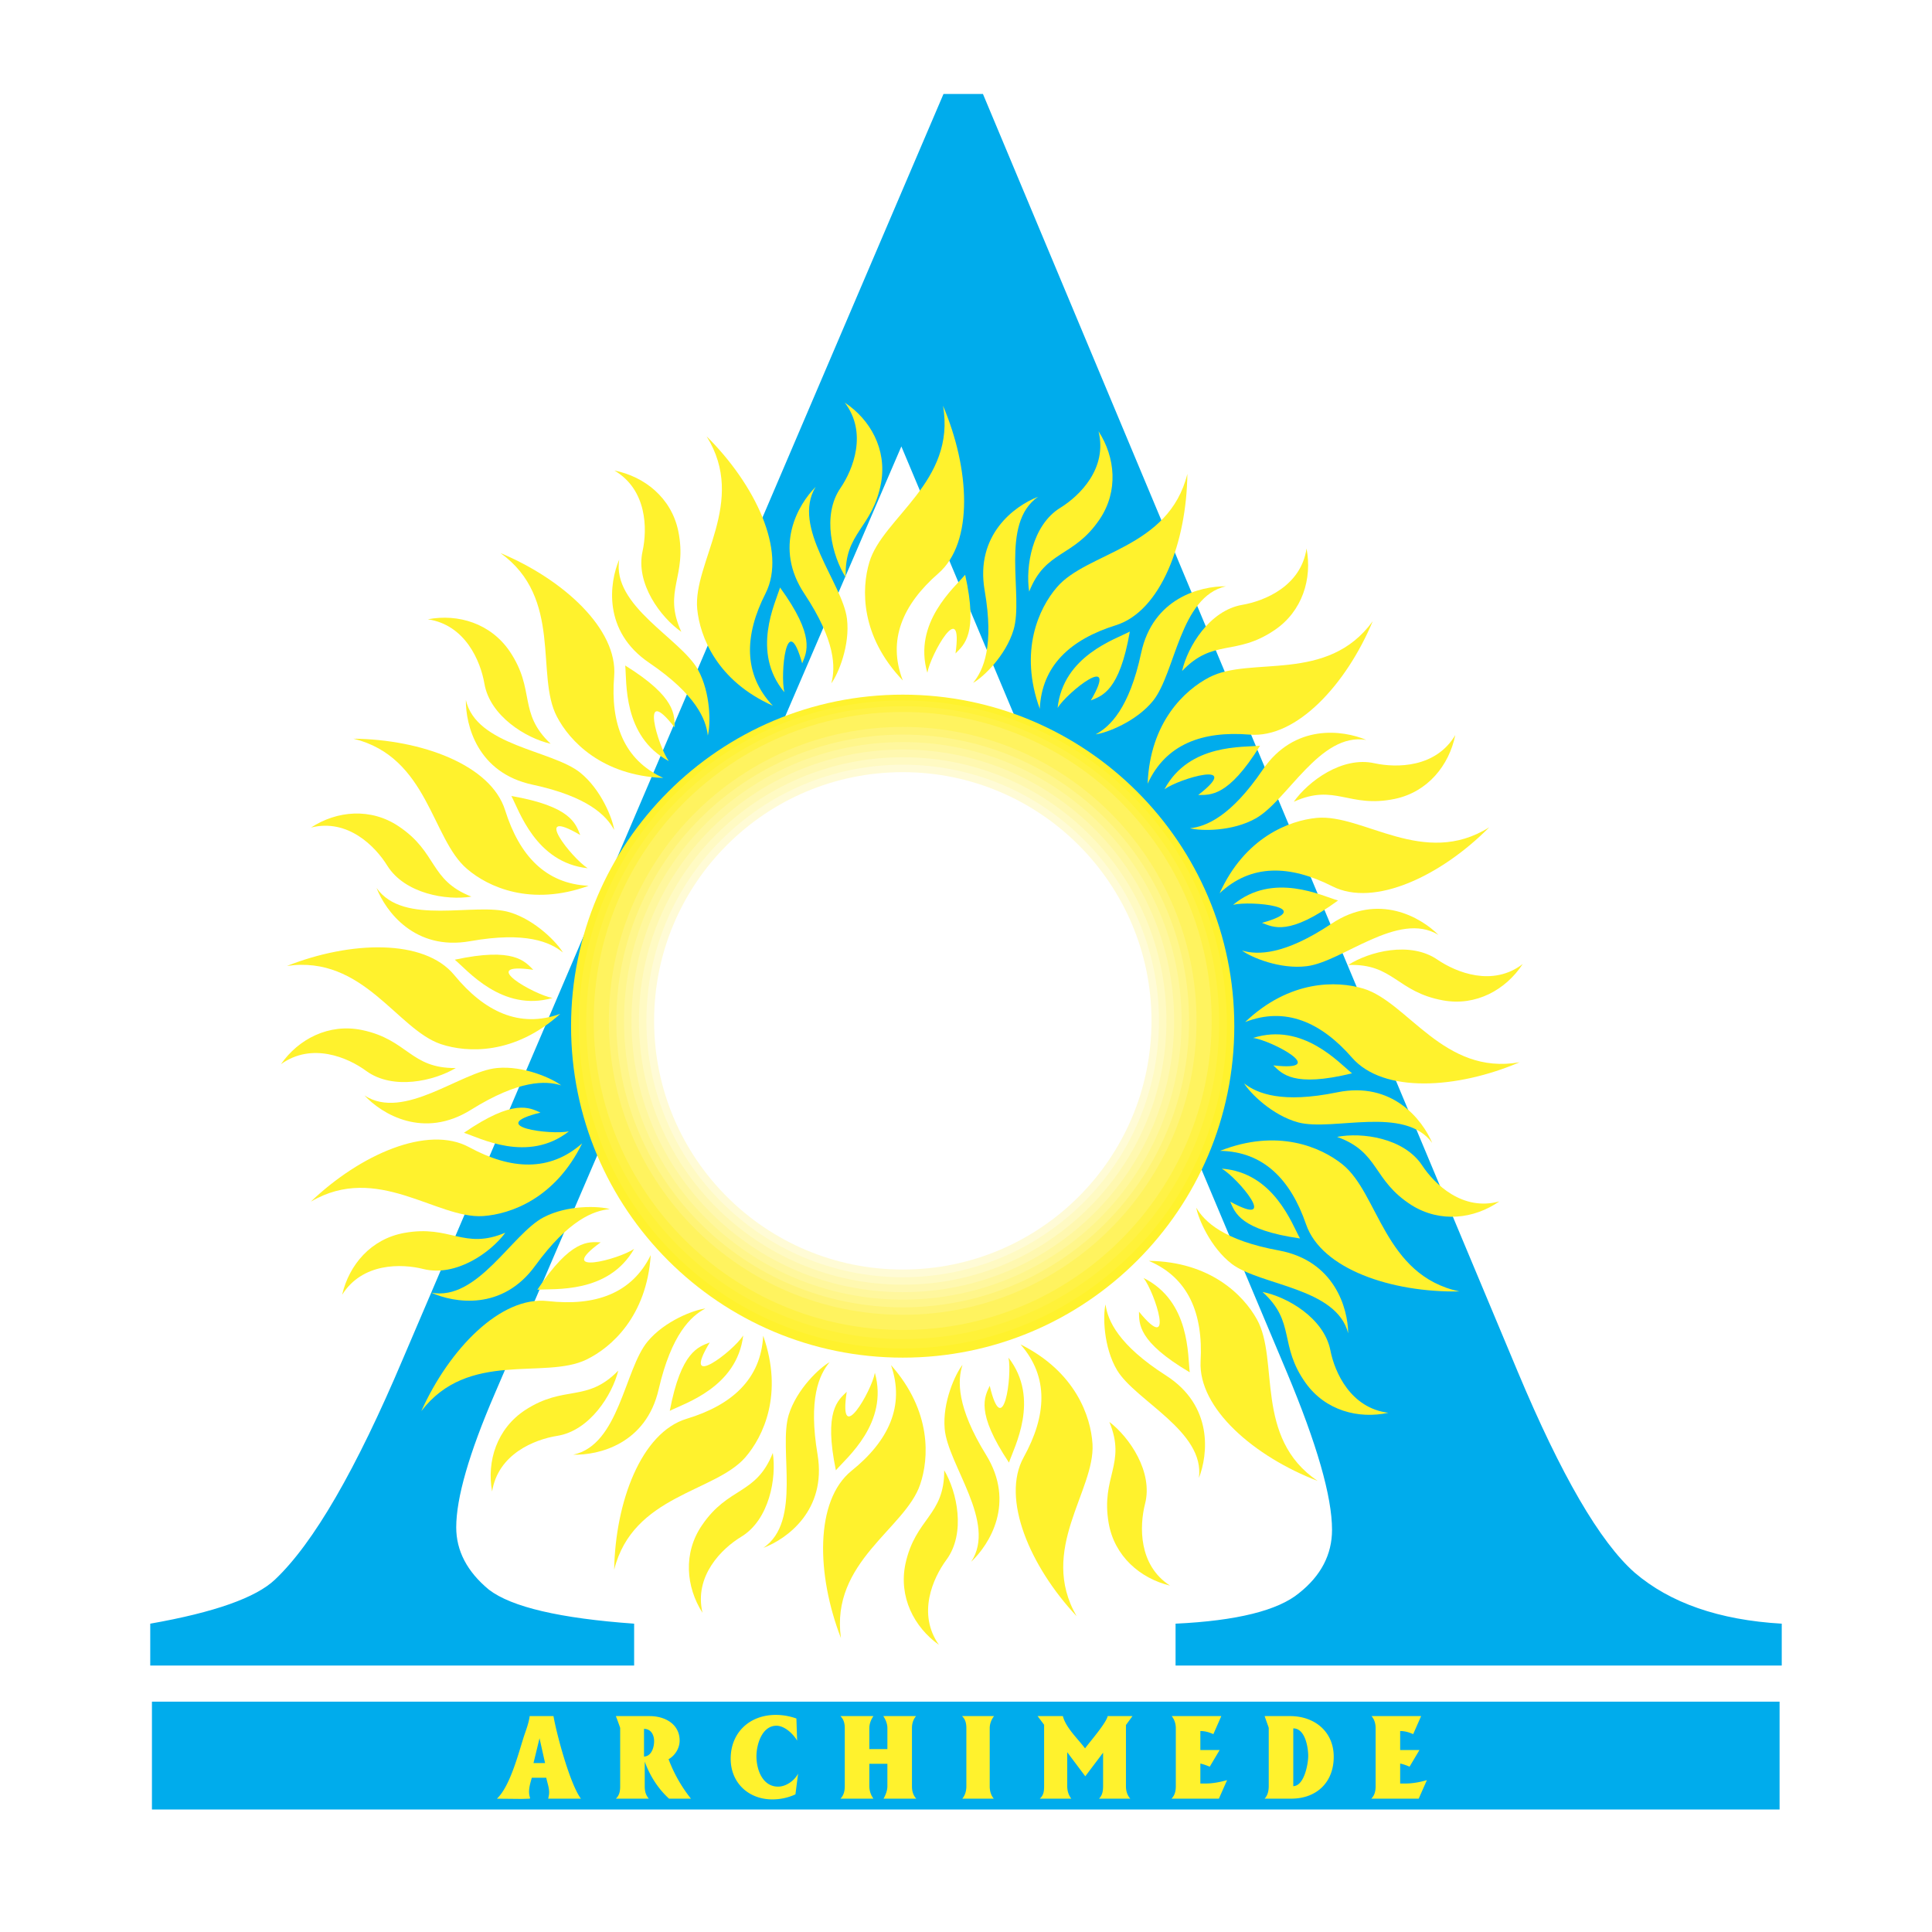
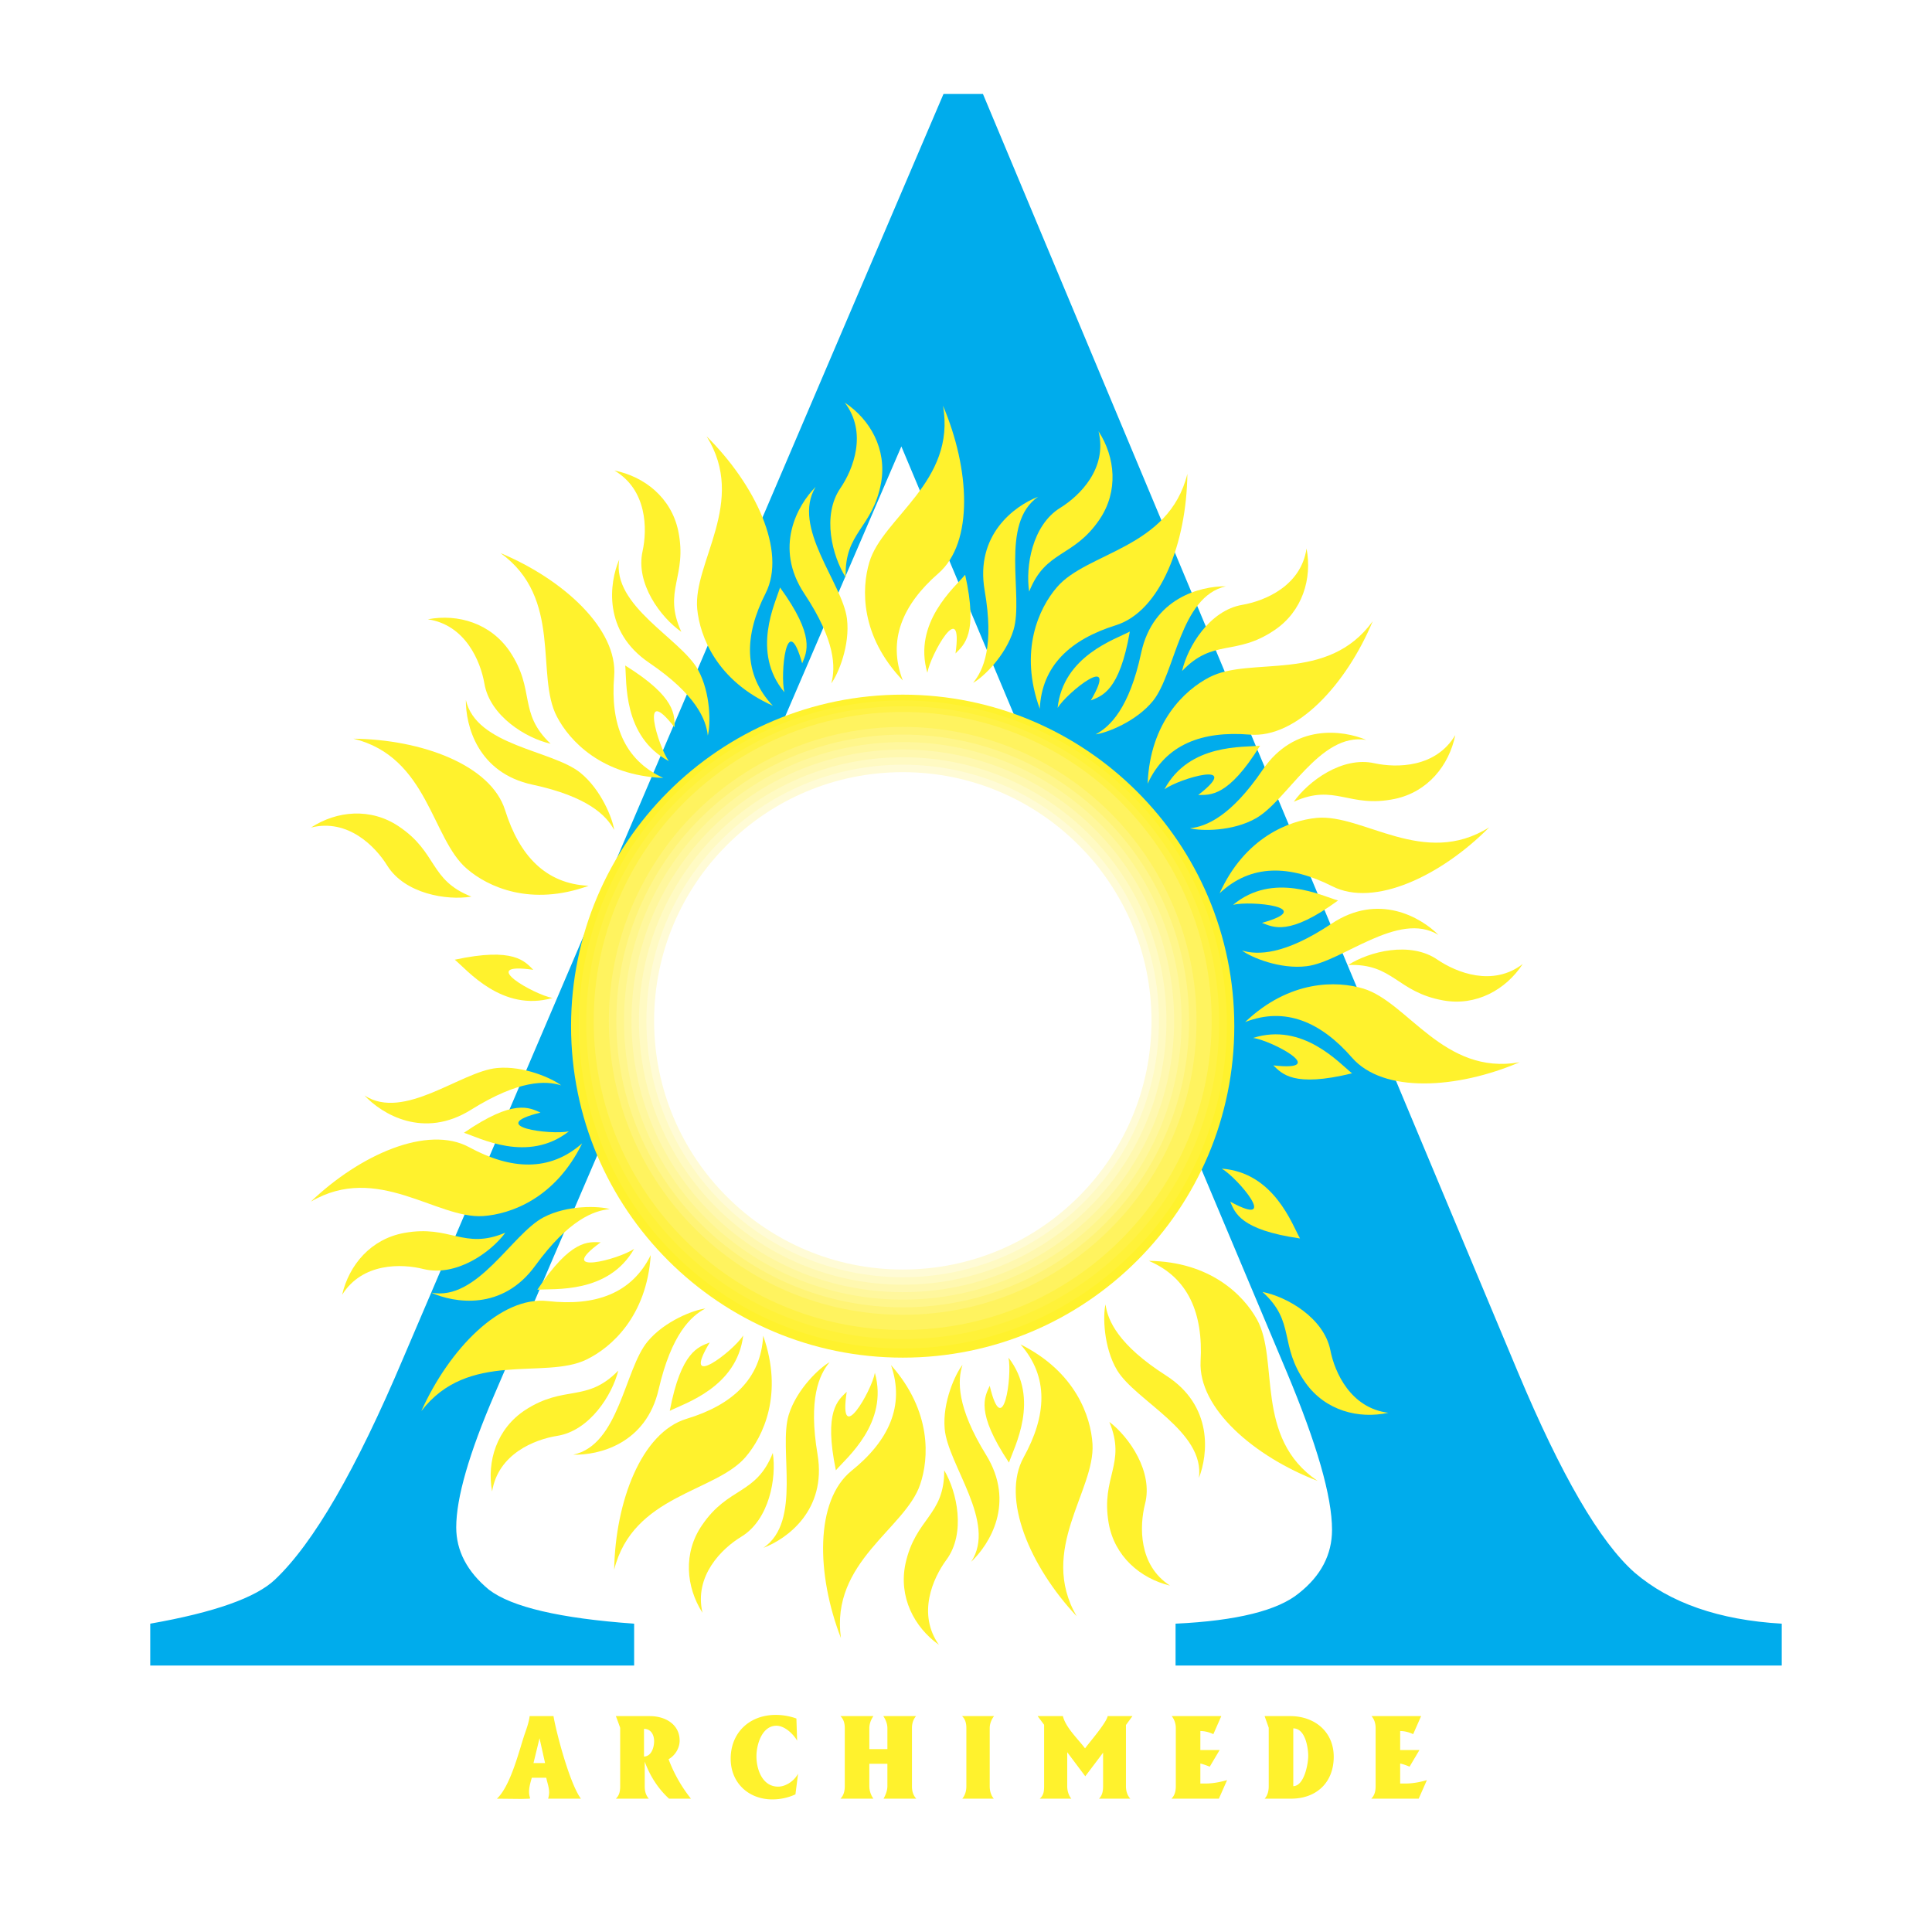
<svg xmlns="http://www.w3.org/2000/svg" width="2500" height="2500" viewBox="0 0 192.756 192.756">
  <g fill-rule="evenodd" clip-rule="evenodd">
    <path fill="#fff" d="M0 0h192.756v192.756H0V0z" />
-     <path fill="#00acec" d="M15.159 169.775h162.39v10.76H15.159v-10.76z" />
    <path d="M57.96 179.454c-1.105-1.465-2.45-6.533-2.738-8.238h-2.378c-.072.576-.264 1.129-.457 1.682-.528 1.489-1.393 5.236-2.81 6.557l2.426.024.84-.024.048-.071c-.24-.649-.024-1.346.168-2.018H54.5c.096.48.288.961.288 1.465 0 .216-.048.409-.096.624h3.268v-.001zm-3.579-3.555h-1.153l.601-2.474.552 2.474zM68.936 179.454a14.481 14.481 0 0 1-2.233-3.938c.648-.36 1.105-1.105 1.105-1.85 0-1.657-1.465-2.45-2.979-2.45h-3.386c.048.097.432 1.153.432 1.177v5.837c0 .457-.072.889-.432 1.225h3.29c-.312-.359-.408-.768-.408-1.225v-2.474c.504 1.393 1.321 2.69 2.426 3.698h2.185zm-3.675-5.74c0 .625-.264 1.514-1.008 1.537v-2.762c.696 0 1.008.6 1.008 1.225zM79.625 176.957c-.36.696-1.201 1.296-1.993 1.296-1.562 0-2.162-1.705-2.162-3.025 0-1.177.553-3.051 1.994-3.051.816 0 1.681.816 2.065 1.489l-.072-2.21a6.133 6.133 0 0 0-2.065-.36c-2.594 0-4.492 1.754-4.492 4.372 0 2.401 1.777 4.059 4.155 4.059.792 0 1.585-.168 2.306-.504l.264-2.066zM91.418 179.454c-.336-.359-.432-.792-.432-1.249v-5.788c0-.456.12-.864.408-1.201h-3.267c.24.36.408.769.408 1.201v2.09h-1.802v-2.09c0-.433.169-.864.409-1.201h-3.291c.336.337.432.745.432 1.201v5.788c0 .457-.096.913-.432 1.249h3.291a2.153 2.153 0 0 1-.409-1.249v-2.233h1.802v2.233c0 .433-.168.865-.384 1.249h3.267zM99.176 171.216h-3.194c.336.312.432.745.432 1.177v5.837c0 .433-.121.889-.408 1.225h3.146c-.289-.336-.408-.792-.408-1.225v-5.812c0-.434.168-.865.432-1.202zM112.986 171.216h-2.473c-.145.697-1.803 2.595-2.258 3.219-.721-.961-1.922-2.065-2.211-3.219h-2.521l.648.865v6.124c0 .505-.049.913-.432 1.249h3.146c-.289-.359-.408-.816-.408-1.249v-3.386l1.801 2.401 1.777-2.354v3.338c0 .481-.072.913-.408 1.249h3.123c-.312-.336-.434-.792-.434-1.225v-6.125l.65-.887zM122.426 177.604c-.768.217-1.561.36-2.33.337h-.336v-1.993c.312.071.625.191.938.312l.984-1.657h-1.922v-1.897c.457 0 .889.12 1.297.312l.793-1.802h-4.947c.264.337.408.745.408 1.201v5.788c0 .481-.096.913-.434 1.249h4.732l.817-1.85zM133.066 175.275c0-2.522-1.922-4.06-4.348-4.06h-2.545c.023.097.408 1.129.408 1.177v5.812c0 .457-.098.913-.408 1.249h2.641c2.547.001 4.252-1.632 4.252-4.178zm-2.545-.072c0 .745-.385 2.979-1.49 3.002v-5.764c1.201 0 1.49 1.921 1.49 2.762zM142.361 177.604c-.744.217-1.537.36-2.33.337h-.336v-1.993c.336.071.648.191.938.312l.984-1.657h-1.922v-1.897c.457 0 .889.12 1.297.312l.793-1.802h-4.947c.287.337.408.745.408 1.201v5.788c0 .481-.096.913-.434 1.249h4.732l.817-1.85z" fill="#fff22d" />
    <path d="M119.111 114.868h-59.35l-10.4 24.188c-2.569 5.956-3.843 10.399-3.843 13.33 0 2.329 1.081 4.419 3.267 6.221 2.258 1.729 7.086 2.858 14.483 3.387v4.179H14.99v-4.179c6.413-1.129 10.544-2.595 12.442-4.396 3.843-3.627 8.094-10.977 12.778-22.05L94.132 9.378h3.938l53.371 127.516c4.299 10.256 8.166 16.933 11.648 20.008 3.531 3.025 8.43 4.731 14.676 5.092v4.179h-60.479v-4.179c6.123-.288 10.23-1.321 12.32-3.051 2.186-1.729 3.291-3.843 3.291-6.316 0-3.314-1.514-8.575-4.516-15.732l-9.27-22.027zm-3.17-8.383L89.929 44.541l-26.661 61.944h52.673z" fill="#00acec" />
    <path d="M56.975 102.379c0-18.279 14.82-33.074 33.098-33.074 18.255 0 33.073 14.795 33.073 33.074 0 18.277-14.818 33.073-33.073 33.073-18.278 0-33.098-14.796-33.098-33.073z" fill="#fff22d" />
    <path d="M57.744 102.21c0-17.87 14.459-32.329 32.33-32.329 17.847 0 32.329 14.459 32.329 32.329 0 17.846-14.482 32.33-32.329 32.33-17.871 0-32.33-14.484-32.33-32.33z" fill="#fff239" />
    <path d="M58.488 102.042c0-17.461 14.147-31.584 31.585-31.584 17.437 0 31.56 14.124 31.56 31.584 0 17.438-14.123 31.561-31.56 31.561-17.438 0-31.585-14.124-31.585-31.561z" fill="#fff246" />
    <path d="M90.073 67.888c-4.251-4.443-4.131-9.151-3.339-11.793 1.321-4.467 8.671-8.022 7.35-15.612 2.667 6.245 3.098 13.619-.457 16.717-3.554 3.097-5.116 6.653-3.554 10.688zM84.38 57.607c-.168-4.539 2.69-4.852 3.531-9.463.577-3.314-1.081-6.293-3.627-7.974 2.282 3.002.842 6.653-.432 8.526-1.873 2.714-.817 6.798.528 8.911z" fill="#fff22d" />
    <path d="M81.378 48.576c-2.451 4.012 2.666 9.584 3.122 13.139.336 2.666-.889 5.572-1.562 6.461.433-1.561.433-4.228-2.666-8.911-3.121-4.66-.671-8.911 1.106-10.689zM77.103 70.41c-5.597-2.498-7.278-6.917-7.542-9.656-.433-4.635 5.02-10.688.937-17.221 4.828 4.78 8.022 11.433 5.885 15.66-2.138 4.203-2.235 8.094.72 11.217zM67.976 63.036c-1.898-4.131.648-5.476-.312-10.087-.697-3.291-3.363-5.405-6.365-6.005 3.267 1.921 3.291 5.836 2.811 8.046-.722 3.218 1.8 6.605 3.866 8.046zM61.779 55.83c-.745 4.635 6.101 7.854 7.854 10.977 1.297 2.354 1.273 5.5.985 6.581-.168-1.609-1.177-4.083-5.836-7.253-4.66-3.147-3.988-7.999-3.003-10.305z" fill="#fff22d" />
    <path d="M77.824 58.616c-.457 1.538-2.907 6.437.432 10.449-.432-1.777.216-8.455 1.777-2.882.456-1.13 1.345-2.667-2.209-7.567zM96.293 57.343c-1.033 1.249-5.236 4.78-3.771 9.776.312-1.802 3.603-7.662 2.81-1.922.841-.864 2.283-1.921.961-7.854zM66.174 77.615c-6.125-.241-9.343-3.675-10.616-6.125-2.162-4.131.624-11.817-5.621-16.309 6.269 2.618 11.721 7.59 11.337 12.298-.384 4.708.961 8.334 4.9 10.136zM54.934 74.204c-3.291-3.122-1.465-5.332-4.083-9.223-1.898-2.786-5.14-3.771-8.167-3.194 3.747.552 5.26 4.179 5.644 6.413.552 3.242 4.155 5.452 6.606 6.004z" fill="#fff22d" />
    <path d="M46.479 69.833c1.032 4.587 8.599 4.996 11.409 7.254 2.09 1.681 3.243 4.611 3.387 5.716-.769-1.441-2.642-3.338-8.142-4.516-5.501-1.177-6.678-5.933-6.654-8.454zM62.379 66.398c.168 1.609-.264 7.062 4.347 9.535-1.081-1.489-2.978-7.926.577-3.362-.024-1.201.216-2.978-4.924-6.173zM58.729 88.375c-5.765 2.089-10.04.12-12.129-1.681-3.555-3.002-3.867-11.169-11.337-12.995 6.797.072 13.715 2.618 15.132 7.134s4.034 7.35 8.334 7.542zM47.032 89.456c-4.228-1.657-3.339-4.396-7.254-7.013-2.786-1.874-6.172-1.561-8.743.12 3.675-.913 6.413 1.874 7.614 3.819 1.753 2.786 5.909 3.483 8.383 3.074z" fill="#fff22d" />
-     <path d="M37.568 88.592c2.69 3.843 9.848 1.393 13.283 2.426 2.569.769 4.755 3.05 5.308 4.011-1.249-1.032-3.699-2.113-9.247-1.128-5.525.984-8.432-2.98-9.344-5.309zM51.019 79.417c.768 1.417 2.426 6.653 7.614 7.206-1.562-.984-5.741-6.245-.745-3.315-.457-1.129-.913-2.859-6.869-3.891zM55.894 101.153c-4.563 4.107-9.271 3.891-11.889 3.026-4.396-1.465-7.758-8.911-15.372-7.807 6.316-2.497 13.69-2.738 16.692.913 3.003 3.653 6.51 5.333 10.569 3.868zM45.47 106.558c-4.54.048-4.756-2.834-9.367-3.795-3.291-.673-6.317.889-8.071 3.41 3.075-2.209 6.677-.672 8.503.673 2.666 1.945 6.773 1.008 8.935-.288z" fill="#fff22d" />
    <path d="M36.367 109.296c3.939 2.569 9.631-2.401 13.21-2.738 2.666-.264 5.548 1.057 6.413 1.729-1.537-.48-4.204-.553-8.983 2.426-4.756 2.978-8.911.433-10.64-1.417zM45.374 95.749c1.249 1.033 4.732 5.26 9.751 3.819-1.801-.312-7.662-3.627-1.921-2.811-.841-.84-1.921-2.281-7.83-1.008zM58.08 114.075c-2.69 5.5-7.134 7.062-9.896 7.254-4.636.288-10.544-5.332-17.173-1.441 4.899-4.684 11.649-7.686 15.804-5.428 4.155 2.258 8.022 2.474 11.265-.385zM50.418 122.986c-4.179 1.754-5.452-.816-10.088.024-3.314.6-5.5 3.17-6.197 6.173 2.018-3.219 5.933-3.123 8.118-2.57 3.219.793 6.678-1.609 8.167-3.627z" fill="#fff22d" />
    <path d="M43.02 128.968c4.612.888 8.046-5.861 11.217-7.519 2.378-1.249 5.548-1.129 6.605-.816-1.609.145-4.107 1.081-7.422 5.62-3.29 4.563-8.094 3.747-10.4 2.715zM46.287 113.019c1.537.48 6.365 3.074 10.472-.144-1.801.384-8.455-.48-2.834-1.874-1.105-.48-2.642-1.417-7.638 2.018zM64.925 125.221c-.408 6.124-3.939 9.223-6.413 10.424-4.203 2.041-11.793-.985-16.477 5.14 2.786-6.197 7.926-11.505 12.61-10.977 4.708.528 8.383-.721 10.28-4.587zM61.683 136.749c-3.171 3.242-5.356 1.369-9.296 3.939-2.81 1.85-3.843 5.092-3.29 8.118.601-3.747 4.227-5.188 6.485-5.548 3.243-.504 5.5-4.083 6.101-6.509z" fill="#fff22d" />
    <path d="M57.191 145.132c4.587-.961 5.116-8.527 7.421-11.289 1.706-2.065 4.66-3.17 5.765-3.291-1.441.745-3.387 2.57-4.66 8.047-1.248 5.476-6.004 6.605-8.526 6.533zM53.613 128.679c1.609-.145 7.061.457 9.655-4.083-1.513 1.057-7.999 2.738-3.339-.648-1.2-.049-2.954-.338-6.316 4.731zM76.142 133.267c2.042 5.789.024 10.04-1.777 12.129-3.051 3.507-11.217 3.747-13.09 11.217.12-6.797 2.714-13.69 7.229-15.06 4.539-1.369 7.422-3.988 7.638-8.286zM77.103 144.964c-1.682 4.227-4.419 3.314-7.062 7.205-1.897 2.763-1.609 6.149.048 8.743-.865-3.675 1.921-6.413 3.867-7.59 2.811-1.705 3.531-5.884 3.147-8.358z" fill="#fff22d" />
    <path d="M76.166 154.427c3.867-2.642 1.489-9.823 2.522-13.258.792-2.57 3.099-4.732 4.083-5.261-1.057 1.249-2.138 3.675-1.201 9.224.913 5.548-3.05 8.406-5.404 9.295zM66.823 140.76c1.441-.744 6.701-2.329 7.326-7.517-.985 1.561-6.317 5.644-3.339.696-1.105.432-2.858.865-3.987 6.821zM88.896 136.196c4.083 4.612 3.795 9.319 2.906 11.914-1.489 4.419-8.959 7.71-7.902 15.323-2.45-6.341-2.618-13.714 1.057-16.692 3.675-2.954 5.356-6.461 3.939-10.545zM94.205 146.692c.023 4.54-2.859 4.732-3.867 9.32-.697 3.29.84 6.316 3.338 8.094-2.186-3.098-.601-6.653.744-8.479 1.97-2.665 1.057-6.796-.215-8.935z" fill="#fff22d" />
    <path d="M96.894 155.82c2.594-3.915-2.33-9.68-2.642-13.259-.241-2.666 1.081-5.524 1.777-6.389-.504 1.537-.601 4.203 2.353 8.982 2.956 4.806.337 8.937-1.488 10.666zM83.396 146.692c1.057-1.248 5.284-4.707 3.891-9.728-.312 1.802-3.675 7.614-2.81 1.898-.865.842-2.307 1.898-1.081 7.83zM101.818 134.132c5.5 2.737 7.014 7.205 7.182 9.943.264 4.659-5.428 10.52-1.586 17.173-4.635-4.947-7.564-11.721-5.283-15.853 2.281-4.13 2.545-7.998-.313-11.263zM110.682 141.865c1.729 4.203-.865 5.452-.072 10.088.576 3.314 3.146 5.524 6.125 6.245-3.172-2.042-3.051-5.957-2.498-8.143.839-3.194-1.563-6.676-3.555-8.19zM119.615 147.462c.625-4.66-6.316-7.687-8.166-10.761-1.369-2.306-1.416-5.477-1.152-6.557.217 1.608 1.297 4.059 6.029 7.085 4.731 3.027 4.203 7.878 3.289 10.233z" fill="#fff22d" />
    <path d="M100.666 145.925c.504-1.538 3.146-6.342-.049-10.473.385 1.777-.529 8.431-1.873 2.811-.506 1.104-1.441 2.617 1.922 7.662zM114.619 125.797c6.125.071 9.439 3.411 10.785 5.836 2.258 4.06-.312 11.817 6.053 16.117-6.316-2.426-11.914-7.229-11.674-11.938.266-4.731-1.199-8.334-5.164-10.015zM125.957 128.896c3.361 3.026 1.586 5.283 4.322 9.103 1.971 2.738 5.262 3.603 8.24 2.954-3.748-.456-5.357-4.011-5.789-6.244-.648-3.22-4.324-5.334-6.773-5.813z" fill="#fff22d" />
-     <path d="M134.508 133.026c-1.152-4.563-8.719-4.756-11.602-6.917-2.137-1.634-3.363-4.54-3.555-5.62.816 1.393 2.738 3.266 8.264 4.274 5.524 1.034 6.869 5.742 6.893 8.263zM118.703 136.917c-.217-1.609.072-7.085-4.611-9.415 1.129 1.441 3.195 7.83-.457 3.362.025 1.201-.143 2.979 5.068 6.053zM121.73 114.82c5.717-2.258 10.039-.385 12.201 1.345 3.627 2.906 4.154 11.072 11.672 12.682-6.773.121-13.762-2.233-15.299-6.701s-4.251-7.254-8.574-7.326zM133.402 113.427c4.275 1.537 3.482 4.3 7.445 6.821 2.859 1.777 6.223 1.369 8.744-.384-3.65 1.009-6.461-1.705-7.711-3.604-1.823-2.738-6.003-3.314-8.478-2.833zM142.891 114.027c-2.787-3.771-9.873-1.129-13.355-2.041-2.594-.696-4.826-2.931-5.404-3.892 1.297 1.009 3.771 2.018 9.271.889s8.501 2.715 9.488 5.044z" fill="#fff22d" />
    <path d="M129.703 123.562c-.791-1.393-2.594-6.581-7.805-6.965 1.584.912 5.908 6.053.84 3.29.481 1.106.985 2.811 6.965 3.675zM124.229 101.97c4.443-4.227 9.15-4.131 11.793-3.338 4.443 1.345 8.021 8.694 15.588 7.35-6.246 2.666-13.596 3.122-16.717-.457-3.1-3.555-6.655-5.116-10.664-3.555zM134.508 96.277c4.516-.168 4.828 2.69 9.463 3.531 3.291.601 6.27-1.057 7.951-3.627-3.002 2.306-6.629.841-8.504-.433-2.713-1.872-6.82-.815-8.91.529z" fill="#fff22d" />
    <path d="M143.514 93.275c-4.01-2.45-9.582 2.69-13.137 3.122-2.666.337-5.572-.889-6.461-1.561 1.561.457 4.227.457 8.91-2.666s8.91-.672 10.688 1.105zM134.893 107.086c-1.273-1.009-4.9-5.116-9.873-3.53 1.826.24 7.758 3.387 2.018 2.738.864.816 1.97 2.233 7.855.792zM121.682 89.12c2.521-5.573 6.941-7.254 9.68-7.518 4.635-.432 10.688 5.043 17.221.937-4.779 4.827-11.457 8.022-15.66 5.885-4.228-2.138-8.095-2.258-11.241.696zM129.08 79.993c4.131-1.874 5.475.672 10.088-.289 3.289-.697 5.404-3.338 6.027-6.365-1.945 3.267-5.836 3.291-8.07 2.81-3.219-.719-6.604 1.802-8.045 3.844z" fill="#fff22d" />
    <path d="M136.309 73.82c-4.635-.769-7.877 6.077-11.023 7.83-2.33 1.321-5.477 1.273-6.559.984 1.609-.168 4.084-1.177 7.254-5.836 3.169-4.635 7.998-3.963 10.328-2.978zM133.498 89.841c-1.561-.433-6.461-2.907-10.471.432 1.777-.432 8.453.24 2.881 1.801 1.129.433 2.692 1.345 7.59-2.233zM114.5 78.191c.24-6.148 3.699-9.343 6.148-10.616 4.131-2.162 11.793.648 16.309-5.596-2.617 6.269-7.59 11.721-12.297 11.312-4.707-.384-8.359.961-10.16 4.9zM117.936 66.951c3.121-3.291 5.332-1.441 9.223-4.083 2.785-1.874 3.771-5.14 3.195-8.143-.553 3.747-4.18 5.236-6.414 5.621-3.243.551-5.454 4.155-6.004 6.605z" fill="#fff22d" />
    <path d="M122.307 58.496c-4.588 1.033-5.02 8.599-7.254 11.409-1.682 2.09-4.637 3.219-5.74 3.362 1.441-.768 3.361-2.617 4.539-8.118 1.175-5.5 5.931-6.677 8.455-6.653zM125.717 74.396c-1.609.192-7.062-.265-9.535 4.347 1.488-1.081 7.926-2.954 3.361.577 1.201-.024 2.978.241 6.174-4.924zM103.74 70.722c-2.09-5.765-.096-10.04 1.705-12.129 3.002-3.531 11.168-3.843 13.018-11.313-.072 6.797-2.643 13.715-7.156 15.108-4.518 1.416-7.375 4.034-7.567 8.334zM102.682 59.024c1.658-4.203 4.42-3.338 7.039-7.229 1.873-2.786 1.561-6.173-.121-8.767.914 3.699-1.873 6.437-3.818 7.638-2.811 1.73-3.483 5.885-3.1 8.358z" fill="#fff22d" />
    <path d="M103.572 49.561c-3.867 2.691-1.418 9.848-2.451 13.282-.768 2.57-3.051 4.756-4.035 5.284 1.033-1.249 2.113-3.675 1.152-9.223-.959-5.548 2.979-8.43 5.334-9.343zM112.723 63.012c-1.441.769-6.652 2.426-7.205 7.614.961-1.562 6.221-5.741 3.314-.745 1.104-.457 2.857-.889 3.891-6.869z" fill="#fff22d" />
    <path d="M59.233 101.851c0-17.03 13.811-30.817 30.84-30.817 17.005 0 30.815 13.787 30.815 30.817 0 17.028-13.811 30.84-30.815 30.84-17.03-.001-30.84-13.812-30.84-30.84z" fill="#fff35f" />
    <path d="M60.001 101.851c0-16.598 13.45-30.072 30.072-30.072 16.597 0 30.071 13.475 30.071 30.072 0 16.62-13.475 30.071-30.071 30.071-16.621 0-30.072-13.451-30.072-30.071z" fill="#fff35f" />
    <path d="M60.746 101.851c0-16.189 13.115-29.327 29.328-29.327 16.188 0 29.302 13.138 29.302 29.327 0 16.188-13.113 29.326-29.302 29.326-16.214 0-29.328-13.139-29.328-29.326z" fill="#fff476" />
    <path d="M61.491 101.851c0-15.781 12.802-28.559 28.583-28.559 15.78 0 28.558 12.778 28.558 28.559 0 15.779-12.777 28.582-28.558 28.582-15.782 0-28.583-12.803-28.583-28.582z" fill="#fff68b" />
    <path d="M62.259 101.851c0-15.349 12.441-27.814 27.814-27.814 15.347 0 27.813 12.466 27.813 27.814 0 15.371-12.467 27.813-27.813 27.813-15.372 0-27.814-12.442-27.814-27.813z" fill="#fff79d" />
    <path d="M63.004 101.851c0-14.94 12.105-27.069 27.069-27.069 14.938 0 27.069 12.129 27.069 27.069 0 14.963-12.131 27.068-27.069 27.068-14.964 0-27.069-12.106-27.069-27.068z" fill="#fff8b0" />
    <path d="M63.749 101.851c0-14.532 11.793-26.301 26.325-26.301 14.53 0 26.3 11.769 26.3 26.301 0 14.531-11.77 26.324-26.3 26.324-14.532 0-26.325-11.793-26.325-26.324z" fill="#fffac3" />
    <path d="M64.493 101.851c0-14.124 11.457-25.557 25.581-25.557 14.099 0 25.556 11.433 25.556 25.557 0 14.123-11.457 25.579-25.556 25.579-14.124 0-25.581-11.456-25.581-25.579z" fill="#fffbd6" />
    <path d="M65.261 101.851c0-13.691 11.097-24.812 24.812-24.812 13.69 0 24.812 11.121 24.812 24.812 0 13.714-11.121 24.811-24.812 24.811-13.715-.001-24.812-11.098-24.812-24.811z" fill="#fff" />
  </g>
</svg>